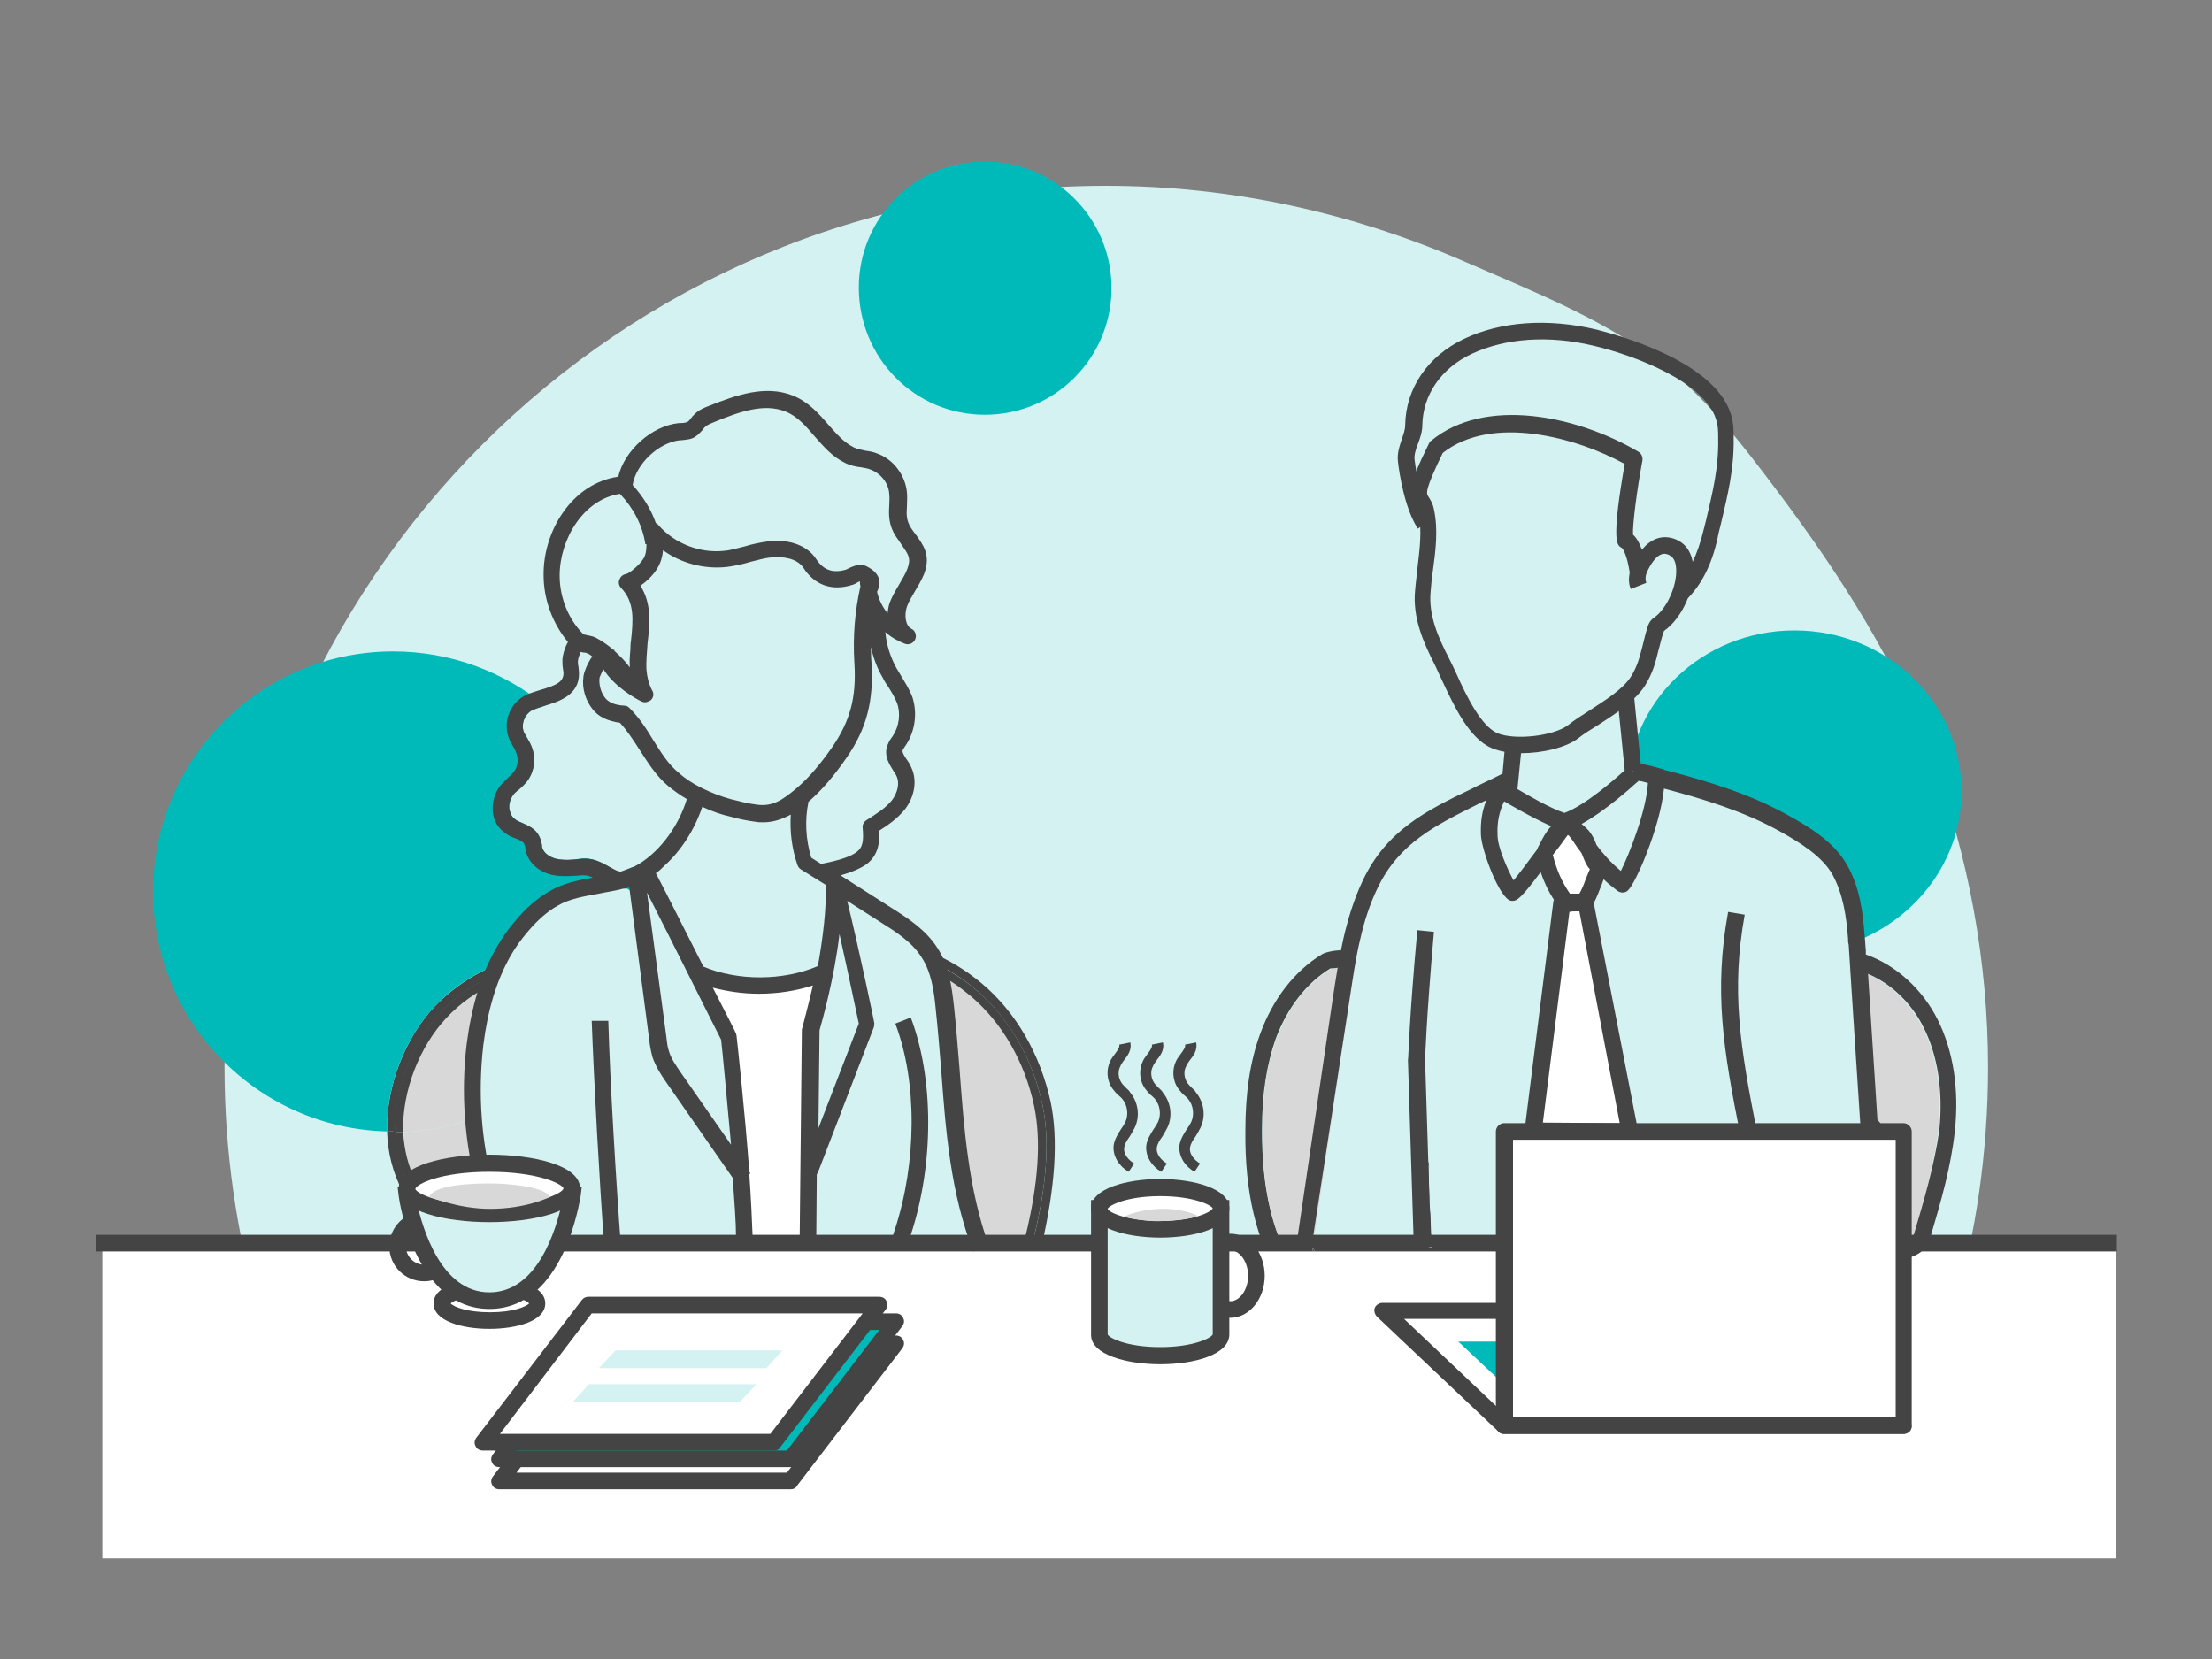
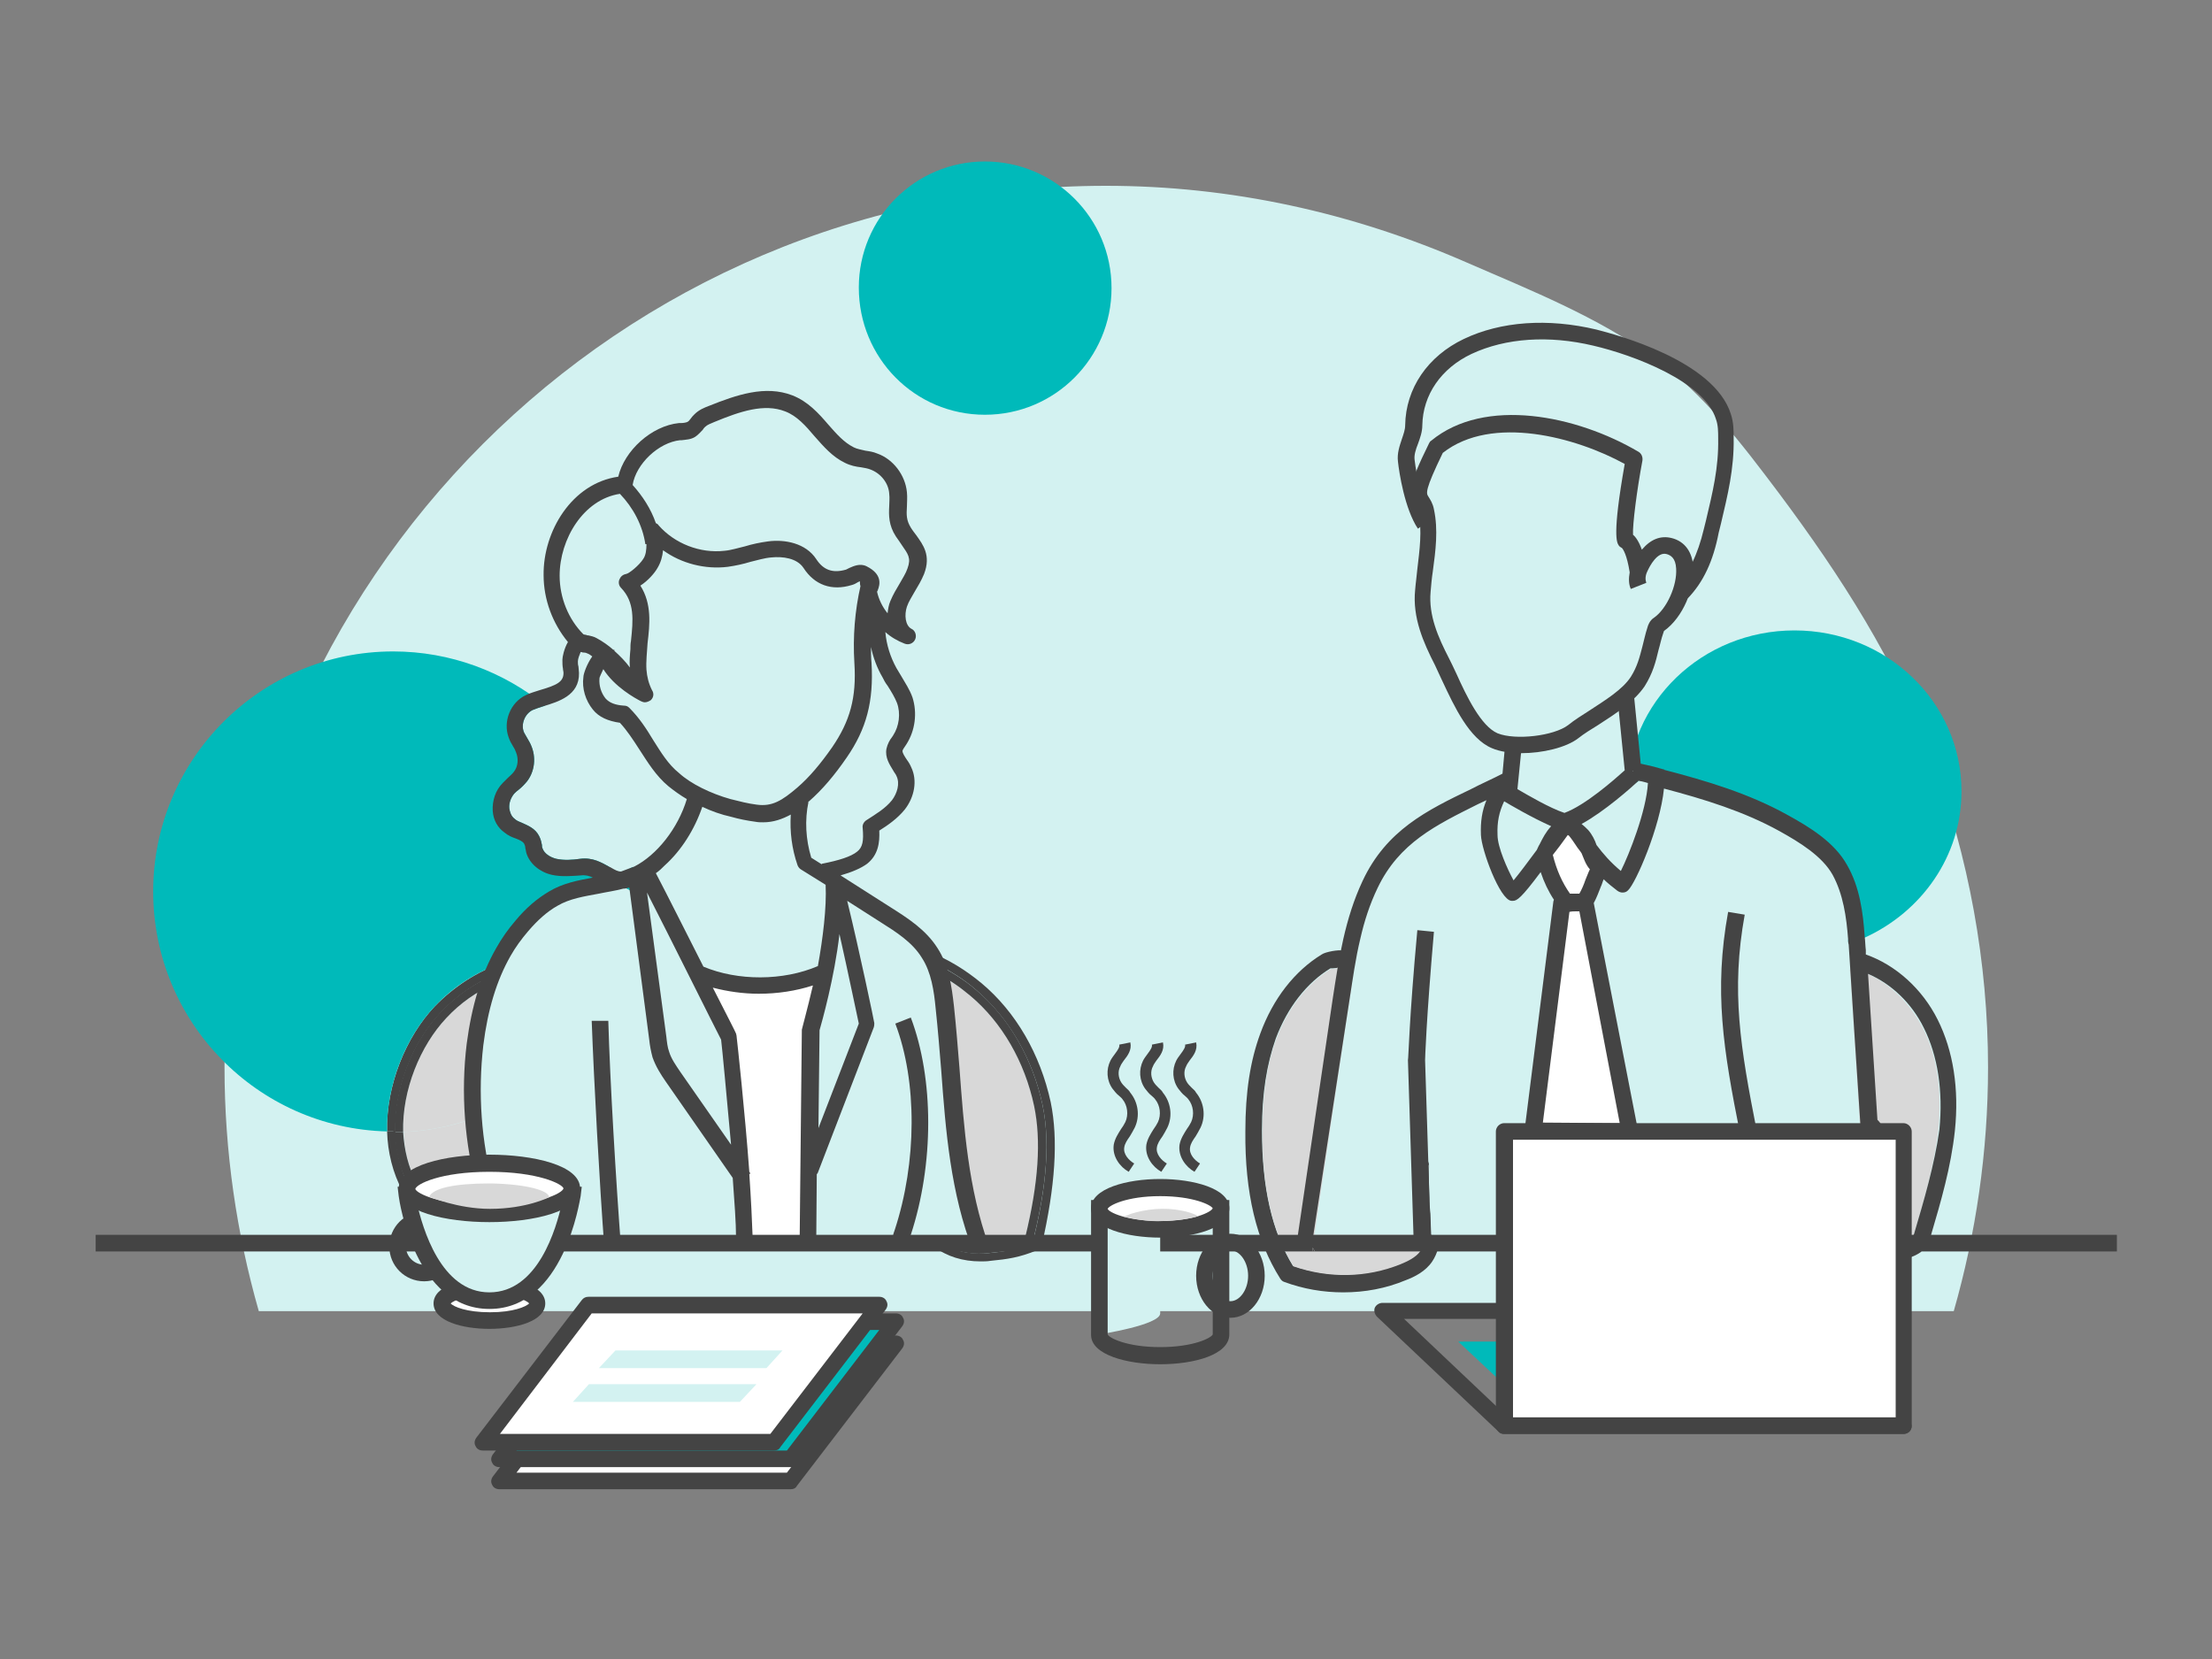
<svg xmlns="http://www.w3.org/2000/svg" version="1.1" id="Layer_1" x="0px" y="0px" viewBox="0 0 400 300" style="enable-background:new 0 0 400 300;" xml:space="preserve">
  <rect x="0" y="0" width="400" height="300" fill="#808080" stroke="none" />
  <style type="text/css">
	.st0{fill:#444444;}
	.st1{fill:#D3F2F1;}
	.st2{fill:#FFFFFF;}
	.st3{fill:#D8D8D8;}
	.st4{fill:#00BABA;}
</style>
  <g>
    <g id="Layer_16">
	</g>
    <g id="Layer_15">
	</g>
    <g id="Layer_14">
	</g>
    <g id="Layer_8">
	</g>
    <g id="Layer_239">
	</g>
    <g id="Layer_238">
	</g>
    <g id="Layer_237">
	</g>
    <g id="Layer_236">
	</g>
    <g id="Layer_235">
	</g>
    <g id="Layer_234">
	</g>
    <g id="Layer_233">
	</g>
    <g id="Layer_232">
	</g>
    <g id="Layer_231">
	</g>
    <g id="Layer_230">
	</g>
    <g id="Layer_229">
	</g>
    <g id="Layer_228">
	</g>
    <g id="Layer_227">
	</g>
    <g id="Layer_226">
	</g>
    <g id="Layer_225">
	</g>
    <g id="Layer_224">
	</g>
    <g id="Layer_223">
	</g>
    <g id="Layer_222">
	</g>
    <g id="Layer_221">
	</g>
    <g id="Layer_220">
	</g>
    <g id="Layer_219">
	</g>
    <g id="Layer_218">
	</g>
    <g id="Layer_217">
	</g>
    <g id="Layer_216">
	</g>
    <g id="Layer_215">
	</g>
    <g id="Layer_214">
	</g>
    <g id="Layer_213">
	</g>
    <g id="Layer_212">
	</g>
    <g id="Layer_211">
	</g>
    <g id="Layer_210">
	</g>
    <g id="Layer_209">
	</g>
    <g id="Layer_208">
	</g>
    <g id="Layer_207">
	</g>
    <g id="Layer_206">
	</g>
    <g id="Layer_205">
	</g>
    <g id="Layer_204">
	</g>
    <g id="Layer_203">
	</g>
    <g id="Layer_202">
	</g>
    <g id="Layer_201">
	</g>
    <g id="Layer_200">
	</g>
    <g id="Layer_199">
	</g>
    <g id="Layer_198">
	</g>
    <g id="Layer_197">
	</g>
    <g id="Layer_196">
	</g>
    <g id="Layer_195">
	</g>
    <g id="Layer_194">
	</g>
    <g id="Layer_193">
	</g>
    <g id="Layer_192">
	</g>
    <g id="Layer_191">
	</g>
    <g id="Layer_190">
	</g>
    <g id="Layer_189">
	</g>
    <g id="Layer_188">
	</g>
    <g id="Layer_187">
	</g>
    <g id="Layer_186">
	</g>
    <g id="Layer_185">
	</g>
    <g id="Layer_184">
	</g>
    <g id="Layer_183">
	</g>
    <g id="Layer_182">
	</g>
    <g id="Layer_181">
	</g>
    <g id="Layer_180">
	</g>
    <g id="Layer_179">
	</g>
    <g id="Layer_178">
	</g>
    <g id="Layer_177">
	</g>
    <g id="Layer_176">
	</g>
    <g id="Layer_175">
	</g>
    <g id="Layer_174">
	</g>
    <g id="Layer_173">
	</g>
    <g id="Layer_172">
	</g>
    <g id="Layer_171">
	</g>
    <g id="Layer_170">
	</g>
    <g id="Layer_169">
	</g>
    <g id="Layer_168">
	</g>
    <g id="Layer_167">
	</g>
    <g id="Layer_166">
	</g>
    <g id="Layer_165">
	</g>
    <g id="Layer_164">
	</g>
    <g id="Layer_163">
	</g>
    <g id="Layer_162">
	</g>
    <g id="Layer_161">
	</g>
    <g id="Layer_160">
	</g>
    <g id="Layer_159">
	</g>
    <g id="Layer_158">
	</g>
    <g id="Layer_157">
	</g>
    <g id="Layer_156">
	</g>
    <g id="Layer_155">
	</g>
    <g id="Layer_154">
	</g>
    <g id="Layer_153">
	</g>
    <g id="Layer_152">
	</g>
    <g id="Layer_151">
	</g>
    <g id="Layer_150">
	</g>
    <g id="Layer_149">
	</g>
    <g id="Layer_148">
	</g>
    <g id="Layer_147">
	</g>
    <g id="Layer_146">
	</g>
    <g id="Layer_145">
	</g>
    <g id="Layer_144">
	</g>
    <g id="Layer_143">
	</g>
    <g id="Layer_142">
	</g>
    <g id="Layer_141">
	</g>
    <g id="Layer_140">
	</g>
    <g id="Layer_139">
	</g>
    <g id="Layer_138">
	</g>
    <g id="Layer_137">
	</g>
    <g id="Layer_136">
	</g>
    <g id="Layer_135">
	</g>
    <g id="Layer_134">
	</g>
    <g id="Layer_133">
	</g>
    <g id="Layer_132">
	</g>
    <g id="Layer_131">
	</g>
    <g id="Layer_130">
	</g>
    <g id="Layer_129">
	</g>
    <g id="Layer_128">
	</g>
    <g id="Layer_127">
	</g>
    <g id="Layer_126">
	</g>
    <g id="Layer_125">
	</g>
    <g id="Layer_124">
	</g>
    <g id="Layer_123">
	</g>
    <g id="Layer_122">
	</g>
    <g id="Layer_121">
	</g>
    <g id="Layer_120">
	</g>
    <g id="Layer_119">
	</g>
    <g id="Layer_118">
	</g>
    <g id="Layer_117">
	</g>
    <g id="Layer_116">
	</g>
    <g id="Layer_115">
	</g>
    <g id="Layer_114">
	</g>
    <g id="Layer_113">
	</g>
    <g id="Layer_112">
	</g>
    <g id="Layer_111">
	</g>
    <g id="Layer_110">
	</g>
    <g id="Layer_109">
	</g>
    <g id="Layer_108">
	</g>
    <g id="Layer_107">
	</g>
    <g id="Layer_106">
	</g>
    <g id="Layer_105">
	</g>
    <g id="Layer_104">
	</g>
    <g id="Layer_103">
	</g>
    <g id="Layer_102">
	</g>
    <g id="Layer_101">
	</g>
    <g id="Layer_100">
	</g>
    <g id="Layer_99">
	</g>
    <g id="Layer_98">
	</g>
    <g id="Layer_97">
	</g>
    <g id="Layer_96">
	</g>
    <g id="Layer_95">
	</g>
    <g id="Layer_94">
	</g>
    <g id="Layer_93">
	</g>
    <g id="Layer_92">
	</g>
    <g id="Layer_91">
	</g>
    <g id="Layer_90">
	</g>
    <g id="Layer_89">
	</g>
    <g id="Layer_88">
	</g>
    <g id="Layer_87">
	</g>
    <g id="Layer_86">
	</g>
    <g id="Layer_85">
	</g>
    <g id="Layer_84">
	</g>
    <g id="Layer_83">
	</g>
    <g id="Layer_82">
	</g>
    <g id="Layer_81">
	</g>
    <g id="Layer_80">
	</g>
    <g id="Layer_79">
	</g>
    <g id="Layer_78">
	</g>
    <g id="Layer_77">
	</g>
    <g id="Layer_76">
	</g>
    <g id="Layer_75">
	</g>
    <g id="Layer_74">
	</g>
    <g id="Layer_73">
	</g>
    <g id="Layer_72">
	</g>
    <g id="Layer_71">
	</g>
    <g id="Layer_70">
	</g>
    <g id="Layer_69">
	</g>
    <g id="Layer_68">
	</g>
    <g id="Layer_67">
	</g>
    <g id="Layer_66">
	</g>
    <g id="Layer_65">
	</g>
    <g id="Layer_64">
	</g>
    <g id="Layer_63">
	</g>
    <g id="Layer_62">
	</g>
    <g id="Layer_61">
	</g>
    <g id="Layer_60">
	</g>
    <g id="Layer_59">
	</g>
    <g id="Layer_58">
	</g>
    <g id="Layer_57">
	</g>
    <g id="Layer_56">
	</g>
    <g id="Layer_55">
	</g>
    <g id="Layer_54">
	</g>
    <g id="Layer_53">
	</g>
    <g id="Layer_52">
	</g>
    <g id="Layer_51">
	</g>
    <g id="Layer_50">
	</g>
    <g id="Layer_49">
	</g>
    <g id="Layer_48">
	</g>
    <g id="Layer_47">
	</g>
    <g id="Layer_46">
	</g>
    <g id="Layer_45">
	</g>
    <g id="Layer_44">
	</g>
    <g id="Layer_43">
	</g>
    <g id="Layer_42">
	</g>
    <g id="Layer_41">
	</g>
    <g id="Layer_40">
	</g>
    <g id="Layer_39">
	</g>
    <g id="Layer_38">
	</g>
    <g id="Layer_37">
	</g>
    <g id="Layer_36">
	</g>
    <g id="Layer_35">
	</g>
    <g id="Layer_34">
	</g>
    <g id="Layer_33">
	</g>
    <g id="Layer_32">
	</g>
    <g id="Layer_31">
	</g>
    <g id="Layer_30">
	</g>
    <g id="Layer_29">
	</g>
    <g id="Layer_28">
	</g>
    <g id="Layer_27">
	</g>
    <g id="Layer_26">
	</g>
    <g id="Layer_25">
	</g>
    <g id="Layer_24">
	</g>
    <g id="Layer_23">
	</g>
    <g id="Layer_22">
	</g>
    <g id="Layer_21">
	</g>
    <g id="Layer_20">
	</g>
    <g id="Layer_19">
	</g>
    <g id="Layer_18">
	</g>
    <g id="Layer_17">
	</g>
    <g id="Layer_240">
	</g>
    <g id="Layer_13">
	</g>
    <g id="Layer_12">
	</g>
    <g id="Layer_11">
	</g>
    <g id="Layer_10">
	</g>
    <g id="Layer_9">
	</g>
    <g id="Layer_7">
	</g>
    <g id="Layer_6">
	</g>
    <g id="Layer_5">
	</g>
    <g id="Layer_4">
	</g>
    <g id="Layer_3">
	</g>
    <g id="Layer_241">
      <g>
        <path class="st0" d="M89.8,225.1l-0.6-1.8c-1.7-5.6-3.6-11.3-3.7-17c0-1.4-0.2-2.8-0.3-4.2c-0.2-1.8-0.3-3.6-0.3-5.5     c0-3.2,0.3-6.5,0.8-9.6c1.3-8.1,4.3-18.9,11-23.6c3.6-2.5,8.2-3.8,12.7-4.9c3.2-0.8,6.1-1.6,8.7-2.8c4.9-2.3,6.9-4.7,8.4-10.4     l2.9,0.8c-1.7,6.5-4.3,9.6-10,12.3c-2.8,1.3-6.1,2.2-9.2,3c-4.2,1.1-8.6,2.2-11.7,4.5c-6.2,4.4-8.8,15.4-9.8,21.6     c-0.5,3-0.8,6.1-0.8,9.2c0,1.7,0.1,3.4,0.3,5.2c0.1,1.4,0.3,2.9,0.3,4.4c0.1,5.3,1.9,10.9,3.6,16.2l0.6,1.8L89.8,225.1z" />
        <path class="st0" d="M108.3,223.9c-0.2-7.2-0.3-14.5-1.1-21.7c-0.6-5.4-1.5-10.8-2.8-16.1l2.9-0.7c1.3,5.4,2.3,11,2.9,16.5     c0.8,7.3,1,14.8,1.1,22H108.3z" />
        <path class="st1" d="M200,33.6C112,33.6,40.6,105,40.6,193c0,15.3,2.2,30.1,6.2,44.1h306.5c4-14,6.2-28.8,6.2-44.1     c0-19-3.5-38-10.1-55.8c-6.6-17.6-16.5-33-27.7-48c-6.7-8.9-13.5-17.9-22.6-24.5c-10.2-7.4-22.3-12.2-33.8-17.2     C244.5,38.4,222.5,33.6,200,33.6z" />
        <path class="st2" d="M146.2,224.7l-11.5-1l-2.9-36.1l-5.7-11.6c11.5,5.4,23.1-0.3,23.1-0.3l-2.5,10.4L146.2,224.7z" />
        <path class="st3" d="M90.3,220.1c-0.2-0.5-0.4-1-0.5-1.4c-1.9-5.5-2.8-11.1-3-16.9c-4.3,1.7-9,2.7-13.8,2.9     c0.1,3.2,0.8,6.3,2.4,9.1c2.7,5,7.9,10.8,14.2,11.9c0.5,0.1,1.1,0.2,1.5,0.1c0.9-0.2,1.3-1,1.4-2.3     C91.4,222.7,90.8,221.4,90.3,220.1z" />
        <path class="st3" d="M72.9,204.7c4.9-0.2,9.5-1.2,13.8-2.9c-0.1-3.1,0-6.3,0.3-9.4c0.3-4,1.1-9.4,2.6-14.6     c-3.3,1.5-6.4,3.6-8.9,6.3C76,189.1,72.7,197.1,72.9,204.7z" />
        <path class="st0" d="M93.9,224.3c-0.2,1.4-0.9,2.6-2.5,3c-0.7,0.2-1.5,0.1-2.2,0c-6.5-1.2-12.1-6.9-15.2-12.7     c-1.6-3-2.4-6.6-2.5-10c-0.1,0-0.3,0-0.4,0c-0.4,0-0.8,0-1.1,0c0.1,3.7,1,7.5,2.8,10.8c4,7.3,10.1,12.3,16.3,13.5     c0.5,0.1,1,0.2,1.5,0.2c0.4,0,0.8,0,1.3-0.2c2.4-0.6,3.3-2.4,3.6-4.3C94.9,224.4,94.4,224.4,93.9,224.3z" />
        <path class="st0" d="M71.5,204.7c-0.2-7.9,3.1-16.2,8.2-21.6c2.9-3.1,6.6-5.6,10.6-7.2c0.2-0.6,0.4-1.2,0.6-1.8     c-4.7,1.6-8.9,4.4-12.3,7.9c-5.2,5.5-8.8,14.3-8.6,22.6c0.4,0,0.8,0,1.1,0C71.2,204.7,71.3,204.7,71.5,204.7z" />
        <path class="st0" d="M92.4,223.5c-0.1,1.3-0.5,2-1.4,2.3c-0.4,0.1-1,0-1.5-0.1c-6.3-1.1-11.5-6.9-14.2-11.9     c-1.5-2.8-2.2-5.9-2.4-9.1c-0.5,0-1,0-1.5,0c0.1,3.5,0.9,6.8,2.5,9.8c3.2,5.8,8.7,11.5,15.2,12.7c0.7,0.1,1.5,0.2,2.2,0     c1.6-0.4,2.3-1.6,2.5-3c-0.2-0.1-0.4-0.1-0.6-0.2C93,223.9,92.7,223.7,92.4,223.5z" />
        <path class="st0" d="M80.7,184.1c2.5-2.7,5.5-4.8,8.9-6.3c0.2-0.6,0.4-1.3,0.6-1.9c-4,1.6-7.6,4-10.6,7.2     c-5.1,5.4-8.4,13.8-8.2,21.6c0.5,0,1,0,1.5,0C72.7,197.1,76,189.1,80.7,184.1z" />
        <path class="st1" d="M95.1,219.4c-0.1-0.6-0.2-1.1-0.2-1.6c-0.4-4.2-0.5-8.6-0.5-12.8c0-2.4,0.2-4.9,0.3-7.3     c-0.5,0.3-1,0.7-1.6,1c-0.1,2.1-0.2,4.2-0.2,6.3c-0.1,4.3,0.1,8.7,0.5,13c0.1,1.6,0.8,4.2,0.5,6.3c0.5,0.1,1,0.1,1.5,0.1     C95.6,222.6,95.3,220.8,95.1,219.4z" />
        <path class="st4" d="M178.1,29.2c12.6,0,22.9,10.2,22.9,22.9c0,12.6-10.2,22.9-22.9,22.9s-22.8-10.3-22.8-23     C155.3,39.4,165.5,29.2,178.1,29.2z" />
        <path class="st3" d="M178.6,225.1c2.8-0.3,4.5-0.5,6.8-1.4c2.4-9.8,3-17.5,1.6-23.7c-1.7-8-5.8-15.1-11.5-19.9     c-1.9-1.6-3.9-2.9-6.1-4c1,3.6,1.3,7.5,1.6,10.8c0.9,12.3,2.5,24.5,4.9,36.5c0.1,0.6,0.2,1.2-0.1,1.7     C176.7,225.2,177.6,225.2,178.6,225.1z" />
        <path class="st0" d="M190,199.3c-1.9-8.7-6.3-16.3-12.5-21.5c-2.9-2.4-6.1-4.4-9.6-5.7c0.3,0.6,0.6,1.3,0.9,2     c2.8,1.3,5.4,2.9,7.7,4.9c6.2,5.3,10.3,12.8,12,20.7s0.2,17.3-1.8,25.1c-2.9,1.2-4.8,1.5-7.9,1.8c-2.4,0.2-4.8,0-7-1     c-1-0.1-2-0.1-3-0.2l0.2,0.1c2.2,1.7,5.1,2.6,8.3,2.6c0.6,0,1.2,0,1.8-0.1c3.1-0.3,5.2-0.6,8.4-1.9c0.4-0.2,0.8-0.6,0.9-1     C190.8,214.6,191.4,206.1,190,199.3z" />
        <path class="st0" d="M175.5,180.1c5.7,4.8,9.8,11.9,11.5,19.9c1.3,6.2,0.8,13.9-1.6,23.7c-2.3,0.9-4,1.1-6.8,1.4     c-1,0.1-1.9,0.1-2.9,0l-0.1,0.2c-0.4,0.4-1.1,0.4-1.6,0.4c-0.7,0-1.5-0.1-2.2-0.1c2.1,1,4.6,1.3,7,1c3.1-0.3,5-0.6,7.9-1.8     c2-7.9,3.5-17.2,1.8-25.1s-5.8-15.5-12-20.7c-2.3-2-5-3.6-7.7-4.9c0.2,0.6,0.5,1.3,0.7,2C171.6,177.1,173.6,178.5,175.5,180.1z" />
        <path class="st0" d="M161.7,225.3c0-0.4-0.1-0.5-0.1-0.7c-0.2-0.7-0.2-1.2,0.2-2.2c4-12.2,4.1-26.8,0.1-37.3l2.8-1.1     c4.2,11.1,4.2,26.5,0,39.3c-0.1,0.2-0.1,0.3-0.1,0.4c0.1,0.3,0.2,0.7,0.2,1.3L161.7,225.3z" />
        <path class="st4" d="M334.3,170.7c0-0.3,0-0.6-0.1-0.9C334.2,170,334.2,170.4,334.3,170.7L334.3,170.7z" />
        <path class="st4" d="M354.7,143.1c0-16.1-13.5-29.1-30.2-29.1s-30.2,13-30.2,29.1c0,1.6,0.1,3.2,0.4,4.8c0-0.2,0.1-0.5,0.1-0.7     c0.6-2.5,2.7-4.5,5.1-5c-1.1-0.3-2.1-0.6-3.2-0.8l-1.9-0.5l0.8-2.9l1.9,0.5c8.7,2.3,17.6,4.6,25.7,9.1c4,2.2,8.5,5,10.7,9     s2.9,8.6,3.2,13C347.5,164.9,354.7,154.8,354.7,143.1z" />
        <path class="st3" d="M346.1,223.2c1.8-6.1,3.7-12.5,4.4-18.9c0.7-7-0.2-13.4-2.8-18.4c-2.8-5.5-7.7-9.6-13-10.8     c-0.1,0.1-0.1,0.2-0.2,0.3c0,0.2,0.1,0.4,0.1,0.6l1.7,26.9c0.1,1.3,0.9,1.7,1.3,2c-0.1-0.1-0.2-0.2-0.2-0.3l1.9-0.6     c0.4,4.1,0.6,8.2,0.7,12.3c0.1,2.8,0,5.6-0.2,8.5C342.5,225.2,345.6,224.9,346.1,223.2z" />
        <path class="st2" d="M289.2,156.9c-0.9,1.5-1.8,5-2.8,6.4c-1.2,0.2-1.9,0-3,0.2c-2.1-2.8-3.4-5.7-4.2-9.1     c0.9-1.8,1.4-2.9,2.8-4.4c0.2-0.2,0.4-0.4,0.7-0.5c0.3-0.1,0.5,0,0.8,0c1,0.3,1.9,0.8,2.5,1.6     C287.5,152.8,287.4,155.4,289.2,156.9z" />
        <path class="st1" d="M272,142c-2,2.9-2.8,5.5-2.7,9c0.1,3.5,3.7,10.4,4.2,10.5c0.7,0.1,9.4-12.2,9.4-12.2" />
        <path class="st1" d="M299.4,139.4c0.9,6.1-4.8,19.2-6,20.3c-5.2-3.8-6.7-7.3-9.7-10.9" />
        <path class="st0" d="M275.1,136.2c-2,0-3.9-0.3-5.3-0.9c-4.1-1.7-6.8-7.5-9-12.2c-0.5-1-0.9-2-1.3-2.8c-2.1-4.1-4.1-8.6-3.6-13.6     c0.1-1.3,0.3-2.6,0.4-3.8c0.4-3.4,0.9-7,0.2-10.2c-0.1-0.6-0.3-0.9-0.6-1.3c-1.3-1.9-1.4-3.3,2.5-11.2c0.1-0.2,0.2-0.4,0.4-0.5     c9.7-8,26.3-4.6,37.5,2c0.5,0.3,0.8,0.9,0.7,1.6c-1,5.3-1.8,11.6-1.7,13.4c0.5,0.4,1.1,1.3,1.6,2.7c1.6-1.9,3.4-2.6,5.4-2.1     c2.4,0.6,3.8,2.6,3.9,5.4c0.2,3.7-1.8,8.9-5.3,11.4l-0.1,0.3c-0.4,1.1-0.6,2.2-0.9,3.2c-0.5,2.1-1,4.1-2.5,6.5     c-1.9,2.8-5.3,5-8.4,7c-1.3,0.8-2.6,1.6-3.6,2.4C283.2,135.2,278.9,136.2,275.1,136.2z M260.9,81.9c-3.3,6.8-3,7.3-2.6,7.9     c0.3,0.5,0.8,1.2,1,2.3c0.8,3.7,0.3,7.5-0.2,11.2c-0.2,1.3-0.3,2.5-0.4,3.7c-0.4,4.3,1.4,8.3,3.3,12c0.4,0.8,0.9,1.8,1.4,2.9     c1.8,4,4.4,9.4,7.4,10.7c3.2,1.3,10.2,0.5,12.8-1.5c1.1-0.9,2.4-1.7,3.8-2.6c2.9-1.9,6-3.8,7.5-6.1c1.2-1.9,1.6-3.6,2.1-5.5     c0.3-1.1,0.5-2.2,0.9-3.4c0.1-0.4,0.4-1.3,1.2-1.8c2.3-1.6,4.2-5.8,4-8.9c-0.1-1.9-1-2.4-1.7-2.6c-1.7-0.5-3.1,2.2-3.5,3.1     c-0.4,0.8-0.4,1.5-0.2,2.1l-2.8,1.1c-0.4-0.9-0.4-1.9-0.2-3c-0.5-3.2-1.2-4.2-1.4-4.4c-0.2-0.1-0.5-0.3-0.6-0.5     c-0.3-0.5-1.2-1.7,1.1-14.7C285.1,79.1,269.8,74.9,260.9,81.9z M294.4,96.3L294.4,96.3L294.4,96.3z" />
        <path class="st0" d="M305.2,108.2l-2.2-2.1c2.4-2.5,4-5.8,5.1-10.4l0.4-1.6c1.2-5.1,2.3-9.5,2.2-14.8c0-1.2,0-2.4-0.4-3.5     c-2.1-6.8-14.9-11.6-22.2-13.3c-8-1.9-15.8-1.4-22,1.5c-5.5,2.6-8.8,7.4-8.9,12.9c0,1.2-0.4,2.3-0.8,3.4c-0.4,1-0.7,2-0.6,2.8     c0.4,3.4,1.5,8.3,3.1,10.8l-2.5,1.7c-2.4-3.6-3.4-10.2-3.6-12.1c-0.2-1.5,0.3-2.9,0.7-4.1c0.3-0.9,0.6-1.7,0.6-2.5     c0.1-6.7,4.1-12.5,10.6-15.6c6.7-3.2,15.2-3.8,24-1.7c3.5,0.9,21.3,5.6,24.3,15.3c0.5,1.5,0.5,3,0.5,4.3     c0.1,5.6-1.1,10.4-2.3,15.5l-0.4,1.6C309.8,101.5,308,105.3,305.2,108.2z" />
        <polygon class="st2" points="294.7,204.6 286.6,163.1 282.4,163.2 277.2,204.5    " />
        <path class="st0" d="M314.7,205.2c-3.1-15.5-4.8-26-2.2-40.3l3,0.5c-2.5,13.8-0.8,24,2.2,39.2L314.7,205.2z" />
        <path class="st0" d="M259.1,223.3h-0.3l-0.2-5.5c-0.7-4.1-1.9-8-3.4-12l0.2,5.1c1.1,3.5,1.9,6.9,2.1,10.5     c0.1,1.5,0.1,3.5-0.8,4.8c-0.8,1.1-2.3,1.8-3.5,2.3c-6.2,2.5-13,2.6-19.4,0.4c-3.8-6.2-5.6-14.2-5.6-24.5c0-6.8,0.9-12,2.5-16.6     c2.1-5.6,5.6-10.1,9.9-12.7c0.1,0,0.2,0,0.4,0c0.3,0,0.7,0,1.1-0.2c1,0.6,1.8,1.5,2.3,2.4c0.1-0.7,0.2-1.3,0.3-2     c0.1-0.6,0.2-1.2,0.3-1.8c-0.7-0.7-1.5-1.2-2.3-1.6c-0.5-0.2-3,0.2-3.7,0.7c-4.9,3-8.8,8-11.1,14.3c-1.8,4.9-2.7,10.5-2.7,17.7     c-0.1,11.1,2,19.8,6.3,26.6c0.2,0.3,0.4,0.5,0.7,0.6c3.5,1.3,7.1,1.9,10.7,1.9c3.9,0,7.7-0.7,11.3-2.2c1.6-0.6,3.6-1.6,4.8-3.4     c1-1.5,1.3-3.1,1.4-4.7h-1.3V223.3z" />
        <path class="st3" d="M237.7,223.3L244,181c0.2-1.2,0.4-2.4,0.5-3.6c-0.6-0.9-1.4-1.8-2.3-2.4c-0.4,0.1-0.8,0.1-1.1,0.2     c-0.1,0-0.3,0-0.4,0c-4.3,2.6-7.8,7.1-9.9,12.7c-1.7,4.6-2.5,9.9-2.5,16.6c-0.1,10.3,1.8,18.3,5.6,24.5     c6.4,2.2,13.2,2.1,19.4-0.4c1.2-0.5,2.7-1.2,3.5-2.3c0.9-1.3,0.9-3.3,0.8-4.8c-0.2-3.6-1.1-7-2.1-10.5l0.4,12.3H237.7z" />
-         <rect x="18.5" y="225.2" class="st2" width="364.2" height="56.6" />
        <polygon class="st2" points="143,267.8 90.3,267.8 109.3,243 162,243    " />
        <path class="st0" d="M143,269.3H90.3c-0.6,0-1.1-0.3-1.3-0.8c-0.3-0.5-0.2-1.1,0.2-1.6l19-24.8c0.3-0.4,0.7-0.6,1.2-0.6H162     c0.6,0,1.1,0.3,1.3,0.8c0.3,0.5,0.2,1.1-0.2,1.6l-19,24.8C143.9,269.1,143.5,269.3,143,269.3z M93.4,266.3h48.9l16.7-21.8h-49     L93.4,266.3z" />
        <polygon class="st4" points="143,263.8 90.3,263.8 109.3,239 162,239    " />
        <path class="st0" d="M143,265.3H90.3c-0.6,0-1.1-0.3-1.3-0.8c-0.3-0.5-0.2-1.1,0.2-1.6l19-24.8c0.3-0.4,0.7-0.6,1.2-0.6H162     c0.6,0,1.1,0.3,1.3,0.8c0.3,0.5,0.2,1.1-0.2,1.6l-19,24.8C143.9,265.1,143.5,265.3,143,265.3z M93.4,262.3h48.9l16.7-21.8h-49     L93.4,262.3z" />
        <polygon class="st2" points="140,260.8 87.3,260.8 106.3,236 159,236    " />
        <path class="st0" d="M140,262.3H87.3c-0.6,0-1.1-0.3-1.3-0.8c-0.3-0.5-0.2-1.1,0.2-1.6l19-24.8c0.3-0.4,0.7-0.6,1.2-0.6H159     c0.6,0,1.1,0.3,1.3,0.8c0.3,0.5,0.2,1.1-0.2,1.6l-19,24.8C140.9,262.1,140.5,262.3,140,262.3z M90.4,259.3h48.9l16.7-21.8h-49     L90.4,259.3z" />
        <polygon class="st1" points="133.8,253.5 103.6,253.5 106.5,250.3 136.8,250.3    " />
        <polygon class="st1" points="138.6,247.4 108.3,247.4 111.3,244.2 141.5,244.2    " />
        <path class="st0" d="M258.6,217.9l-0.2-7.4c-1-3.1-2.1-6.2-3.3-9.3l0.1,4.6C256.7,209.9,257.9,213.8,258.6,217.9z" />
        <path class="st1" d="M260.5,221.3c-0.3-3.7-1.1-7.3-2.2-10.8l0.2,7.4c0.2,1.2,0.3,2.3,0.4,3.5c0,0.6,0.1,1.3,0,1.9h1.5     C260.6,222.6,260.6,222,260.5,221.3z" />
        <path class="st1" d="M259.1,223.3c0-0.6,0-1.3,0-1.9c-0.1-1.2-0.2-2.4-0.4-3.5l0.2,5.5h0.2V223.3z" />
        <path class="st0" d="M237.3,226.3h0.5c-0.2-0.2-0.3-0.5-0.4-0.7L237.3,226.3z" />
        <path class="st0" d="M349.2,223.3c1.8-6.1,3.6-12.3,4.3-18.8c0.8-7.6-0.3-14.5-3.1-20.1c-2.8-5.6-7.6-9.9-13-11.8v-0.8     c-0.1-0.8-0.1-1.6-0.2-2.4c-0.3-4.4-0.9-9-3.2-13c-2.3-4.1-6.7-6.8-10.7-9c-7-3.9-14.7-6.2-22.4-8.2v-0.1h-0.2     c-1-0.3-2.1-0.6-3.1-0.8l-0.9-0.2l-1.3-13.1l-3,0.3l1.4,14c-1.9,1.7-7.1,6.3-10.9,7.7c-2.7-0.9-6.6-3.2-8.5-4.3l0.8-8l-3-0.3     l-0.5,5.5c-1.7,0.9-4,1.9-5.7,2.8c-7.9,3.8-15.3,7.4-19.6,16.6c-3.2,6.8-4.3,14.1-5.4,21.3l-6.3,42.7H17.3v3h217h3l0.1-0.7     c0.1,0.3,0.3,0.5,0.4,0.7h17.9h84c-0.1,0.5-0.2,1-0.5,1.4h0.1c0.9,0.1,1.7,0.2,2.5,0.2c2.5,0,4.4-0.6,5.7-1.6h35.3v-3     L349.2,223.3L349.2,223.3z M342.7,177.3c-1-0.8-2.1-1.5-3.3-2.1C340.5,175.8,341.6,176.5,342.7,177.3z M295.3,139.4v0.1l-0.1-0.1     H295.3z M296.3,141.2l0.6,0.1c0.4,0.1,0.8,0.2,1.1,0.3c-0.3,5.1-3.4,12.9-4.9,15.9c-1.9-1.6-3.2-3.1-4.4-4.7     c-0.3-0.9-0.8-1.9-1.5-2.7c-0.4-0.4-0.8-0.8-1.2-1.1C290.2,146.7,295,142.4,296.3,141.2z M283.5,151l0.2,0.1     c0.5,0.6,0.9,1.2,1.3,1.8c0.3,0.5,0.7,0.9,1,1.4l0,0c0.4,0.9,0.7,2,1.5,2.9c-0.3,0.6-0.5,1.2-0.8,1.9c-0.3,0.9-0.7,1.8-1.1,2.5     h-1.7c-1.4-2-2.4-4.2-3.1-7C281.6,153.6,282.5,152.4,283.5,151z M292.9,203.1L279,203l4.8-38.1c0.4-0.1,0.8-0.1,1.2-0.1     c0.2,0,0.4,0,0.6,0L292.9,203.1z M272,144.9c1,0.6,5.1,3,8.5,4.5c-1,1.1-1.5,2.1-2.1,3.3c-0.2,0.3-0.3,0.6-0.5,1l0,0     c-1.7,2.3-3.2,4.3-4.2,5.5c-1.1-2-2.9-6-2.9-8.2C270.7,148.6,271.1,146.8,272,144.9z M258,225.7c0.3-0.1,0.6-0.2,0.9-0.2v0.2H258     z M346.1,223.2l-0.1,0.1h-82.7h-4.6l-1-31.6c0-0.1,0.2-7.2,1.6-23.2l-3-0.3c-1.5,16.2-1.6,23.4-1.7,23.5l1,31.6h-18.1L244,181     c0.6-3.8,1.1-7.6,2-11.3c0.7-3.1,1.7-6.2,3.1-9.1c3.9-8.2,10.6-11.4,18.2-15.2c0.5-0.2,1-0.5,1.5-0.7c-0.8,1.9-1.1,3.9-1,6.3     c0.1,2.7,3.4,11.7,5.5,11.9c0.1,0,0.2,0,0.3,0c0.7,0,1.5-0.5,5-5.2c0.6,1.8,1.4,3.5,2.4,5c0,0.1-0.1,0.2-0.1,0.3l-5.2,41.3     c-0.1,0.4,0.1,0.9,0.4,1.2s0.7,0.5,1.1,0.5l17.5,0.1l0,0c0.4,0,0.9-0.2,1.2-0.5c0.3-0.3,0.4-0.8,0.3-1.2l-8-41.1     c0.5-0.9,0.9-2,1.3-3c0.2-0.4,0.3-0.9,0.5-1.3c0.7,0.7,1.6,1.4,2.5,2.1c0.3,0.2,0.6,0.3,0.9,0.3c0.4,0,0.7-0.1,1-0.4     c1.4-1.3,5.8-11.4,6.5-18.4c7.2,1.9,14.4,4.1,20.9,7.7c3.6,2,7.7,4.5,9.6,7.9c1.9,3.5,2.5,7.6,2.8,11.7c0,0.3,0,0.6,0.1,0.9     c0,0.4,2.1,32.3,2.1,32.3c0.1,1.3,0.9,1.7,1.3,2c-0.1-0.1-0.2-0.2-0.2-0.3l1.9-0.6l1-0.3c-0.2-0.7-0.6-1.1-0.9-1.4l-1.7-26.4     c4.2,1.8,7.9,5.3,10.1,9.8c2.5,5,3.5,11.4,2.8,18.4C349.8,210.7,347.9,217.1,346.1,223.2z" />
        <path class="st0" d="M258.8,225.7v-0.2c-0.3,0.1-0.6,0.2-0.9,0.2H258.8z" />
        <path class="st0" d="M222.5,238.3c-3.4,0-6.2-3.4-6.2-7.6s2.8-7.6,6.2-7.6s6.2,3.4,6.2,7.6S225.9,238.3,222.5,238.3z      M222.5,226.1c-1.7,0-3.2,2.1-3.2,4.6s1.5,4.6,3.2,4.6s3.2-2.1,3.2-4.6S224.2,226.1,222.5,226.1z" />
-         <path class="st1" d="M198.8,218.5v22.8c0,2.1,4.9,3.8,11,3.8s11-1.7,11-3.8v-22.8H198.8z" />
+         <path class="st1" d="M198.8,218.5v22.8s11-1.7,11-3.8v-22.8H198.8z" />
        <path class="st0" d="M209.8,246.7c-6,0-12.5-1.7-12.5-5.3V217h25v24.3C222.3,245,215.9,246.7,209.8,246.7z M200.3,220v21.3     c0.2,0.6,3.4,2.3,9.5,2.3s9.3-1.7,9.5-2.3V220H200.3z" />
        <ellipse class="st2" cx="209.8" cy="218.5" rx="11" ry="3.8" />
        <path class="st0" d="M209.8,223.8c-6,0-12.5-1.7-12.5-5.3s6.5-5.3,12.5-5.3s12.5,1.7,12.5,5.3S215.9,223.8,209.8,223.8z      M209.8,216.3c-6.1,0-9.3,1.7-9.5,2.3c0.2,0.6,3.4,2.2,9.5,2.2c6,0,9.2-1.6,9.5-2.3C219,217.9,215.8,216.3,209.8,216.3z" />
        <path class="st3" d="M203.2,220c0.6-0.2,0.8-0.3,1.3-0.5c2.9-0.9,6.1-1.2,9.1-0.6c1.1,0.2,2.1,0.5,3.1,1c0,0-1.7,0.7-6.3,0.9     C207.6,221,204.5,220.3,203.2,220z" />
        <path class="st0" d="M344.2,259.3H272c-0.4,0-0.8-0.1-1-0.4l-22-20.8c-0.4-0.4-0.6-1.1-0.4-1.6s0.8-0.9,1.4-0.9h72.2     c0.4,0,0.8,0.1,1,0.4l22,20.8c0.4,0.4,0.6,1.1,0.4,1.6S344.9,259.3,344.2,259.3z M272.7,256.3h67.8l-18.8-17.8h-67.8L272.7,256.3     z" />
        <polygon class="st4" points="334.6,256.2 278.2,256.2 263.7,242.6 318.1,242.6    " />
        <rect x="272.1" y="204.6" class="st2" width="72.2" height="53.2" />
        <path class="st0" d="M344.2,259.3H272c-0.8,0-1.5-0.7-1.5-1.5v-53.2c0-0.8,0.7-1.5,1.5-1.5h72.2c0.8,0,1.5,0.7,1.5,1.5v53.2     C345.7,258.6,345.1,259.3,344.2,259.3z M273.6,256.3h69.2v-50.2h-69.2L273.6,256.3L273.6,256.3z" />
        <path class="st0" d="M204.1,211.9c-1.6-0.9-3-2.8-2.7-4.9c0.2-1.1,0.8-2,1.3-2.8c0.3-0.4,0.6-0.9,0.8-1.3c0.6-1.3,0.4-3-0.5-4.1     c-0.2-0.3-0.5-0.5-0.7-0.7c-0.4-0.3-0.7-0.7-1.1-1.2c-1.1-1.5-1.2-3.5-0.4-5.1c0.2-0.4,0.5-0.8,0.8-1.2c0.6-0.8,0.9-1.3,0.8-1.7     l2-0.4c0.3,1.4-0.5,2.4-1.2,3.3c-0.2,0.3-0.5,0.7-0.6,1c-0.5,0.9-0.4,2.1,0.2,3c0.2,0.3,0.5,0.6,0.8,0.9c0.3,0.3,0.6,0.5,0.8,0.9     c1.4,1.7,1.8,4.2,0.8,6.3c-0.3,0.6-0.6,1.1-0.9,1.6c-0.5,0.7-0.9,1.3-1,2c-0.2,1.2,0.8,2.3,1.8,2.9L204.1,211.9z" />
        <path class="st0" d="M210,211.9c-1.6-0.9-3-2.8-2.7-4.9c0.2-1.1,0.8-2,1.3-2.8c0.3-0.4,0.6-0.9,0.8-1.3c0.6-1.3,0.4-3-0.5-4.1     c-0.2-0.3-0.5-0.5-0.7-0.7c-0.4-0.3-0.7-0.7-1.1-1.2c-1.1-1.5-1.2-3.5-0.4-5.1c0.2-0.4,0.5-0.8,0.8-1.2c0.6-0.8,0.9-1.3,0.8-1.7     l2-0.4c0.3,1.4-0.5,2.4-1.2,3.3c-0.2,0.3-0.5,0.7-0.6,1c-0.5,0.9-0.4,2.1,0.2,3c0.2,0.3,0.5,0.6,0.8,0.9c0.3,0.3,0.6,0.5,0.8,0.9     c1.4,1.7,1.8,4.2,0.8,6.3c-0.3,0.6-0.6,1.1-0.9,1.6c-0.5,0.7-0.9,1.3-1,2c-0.2,1.2,0.8,2.3,1.8,2.9L210,211.9z" />
        <path class="st0" d="M216,211.9c-1.6-0.9-3-2.8-2.7-4.9c0.2-1.1,0.8-2,1.3-2.8c0.3-0.4,0.6-0.9,0.8-1.3c0.6-1.3,0.4-3-0.5-4.1     c-0.2-0.3-0.5-0.5-0.7-0.7c-0.4-0.3-0.7-0.7-1.1-1.2c-1.1-1.5-1.2-3.5-0.4-5.1c0.2-0.4,0.5-0.8,0.8-1.2c0.6-0.8,0.9-1.3,0.8-1.7     l2-0.4c0.3,1.4-0.5,2.4-1.2,3.3c-0.2,0.3-0.5,0.7-0.6,1c-0.5,0.9-0.4,2.1,0.2,3c0.2,0.3,0.5,0.6,0.8,0.9c0.3,0.3,0.6,0.5,0.8,0.9     c1.4,1.7,1.8,4.2,0.8,6.3c-0.3,0.6-0.6,1.1-0.9,1.6c-0.5,0.7-0.9,1.3-1,2c-0.2,1.2,0.8,2.3,1.8,2.9L216,211.9z" />
        <path class="st4" d="M110.1,156.7c-1.3-0.7-2.9-1.7-5.2-1.4c-1.4,0.2-2.9,0.3-4.3,0c-1.2-0.3-2.2-1-2.5-1.9     c-0.1-0.2-0.1-0.4-0.1-0.6c-0.1-0.5-0.2-1-0.5-1.6c-0.7-1.4-2-1.9-3.1-2.4c-0.5-0.2-1-0.4-1.3-0.7c-0.7-0.5-0.9-1.3-1-1.9     c-0.1-1,0.3-2,0.9-2.7c0.2-0.2,0.5-0.5,0.8-0.7c0.5-0.4,1-0.9,1.5-1.5c1.4-1.8,1.7-4.4,0.7-6.6c-0.2-0.5-0.5-0.9-0.7-1.3     c-0.2-0.4-0.5-0.8-0.6-1.1c-0.5-1.4,0.2-3.2,1.6-3.9c0.5-0.2,1.3-0.5,2-0.7c0.1,0,0.2-0.1,0.3-0.1c-7.5-6.1-17.1-9.8-27.5-9.8     c-24,0-43.4,19.5-43.4,43.4c0,23.6,18.8,42.8,42.3,43.4c0,0,0,0,0,0c-0.2-8.4,3.4-17.1,8.6-22.6c3.4-3.6,7.6-6.3,12.3-7.9     c2.3-6.1,5.8-11.5,11.3-13.3c2.3-0.7,4.8-0.8,7.2-0.8c2.5,0,4,0.5,5.2,1.5v-0.2c0-1.5-0.1-3-0.2-4.5c-0.1,0.1-0.3,0.1-0.4,0.2     C111.5,158.8,110.2,156.8,110.1,156.7z" />
        <path class="st1" d="M126,155.2c1.7-1.4,4.5-1.4,5.5-3.3c0.3-0.6,0.4-1.3,0.4-2c0.1-0.7,0.1-1.5,0.2-2.2     c-1.8-0.5-3.5-1.1-5.2-1.8c-1.3,4.1-3.8,7.9-6.8,10.6c1.8-0.2,3.6-0.3,5.1-0.4C125.5,155.8,125.7,155.5,126,155.2z" />
        <path class="st1" d="M121.7,161.4c-1.8,1,9.2-3.8,7.5-5c-0.5-0.3-2-0.4-4-0.3C124,157.8,123.6,160.3,121.7,161.4z" />
        <path class="st0" d="M107,184.6c0.4,10.9,1.4,29.3,2.3,41.2l3-0.2c-0.9-11.8-2-30.2-2.3-41H107z" />
        <path class="st0" d="M173.5,193.1c-0.3-3.7-0.6-7.5-1-11.2c-0.4-3.5-0.9-7.3-3-10.5c-2.1-3.3-5.4-5.4-8.4-7.3l-9.1-5.8     c2.1-0.6,3.7-1.3,4.8-2.1c2-1.6,2.3-3.8,2.2-6c1.6-1,3.3-2.2,4.6-3.8c1.8-2.3,2.3-5.3,1.2-7.6c-0.2-0.5-0.5-1-0.8-1.4     c-0.4-0.6-0.8-1.2-0.8-1.6c0-0.2,0.3-0.6,0.5-0.9l0.2-0.3c1.6-2.5,2-5.7,1.1-8.5c-0.5-1.4-1.3-2.6-2-3.8c-0.3-0.5-0.6-1-0.9-1.5     c-1.1-2-1.8-4.2-2-6.5c1,0.9,2.2,1.6,3.5,2.1c0.8,0.3,1.6-0.1,1.9-0.8c0.3-0.7,0-1.6-0.7-1.9c-1.1-0.6-1.3-2.5-0.8-4     c0.3-0.9,0.9-1.8,1.4-2.7c0.6-1,1.2-2,1.7-3.2c1.3-3.4-0.2-5.3-1.4-7c-0.3-0.4-0.7-0.9-1-1.4c-0.8-1.3-0.8-2.3-0.7-3.8     c0-0.8,0.1-1.6,0-2.6c-0.3-3.1-2.5-6-5.4-7c-0.7-0.3-1.4-0.4-2.1-0.5c-0.8-0.2-1.5-0.3-2.1-0.6c-1.8-0.9-3.1-2.4-4.6-4.1     c-1.8-2.1-3.7-4.2-6.5-5.3c-4.9-1.9-10.1-0.1-15.1,1.9c-0.8,0.3-1.8,0.7-2.6,1.5c-0.3,0.3-0.5,0.5-0.7,0.8s-0.4,0.5-0.6,0.6     s-0.7,0.2-1.1,0.2h-0.4c-5,0.5-9.9,5-11,9.7c-8.4,1.2-13.6,9.9-13.5,17.8c0,4.4,1.6,8.7,4.4,12.1c-0.7,1.2-1,2.7-1,3.2     c0,0.6,0,1.1,0.1,1.6c0,0.3,0.1,0.5,0.1,0.8c0,1.6-1.2,2.2-4.3,3.1c-0.9,0.3-1.7,0.5-2.5,0.9c-2.8,1.3-4.2,4.8-3.1,7.7     c0.2,0.6,0.5,1.1,0.8,1.6c0.2,0.3,0.4,0.7,0.5,1c0.5,1.2,0.4,2.6-0.4,3.6c-0.3,0.4-0.7,0.7-1.1,1.1c-0.3,0.3-0.6,0.6-0.9,0.9     c-1.3,1.3-1.9,3.2-1.8,5c0.1,1.7,0.9,3.1,2.2,4c0.6,0.5,1.3,0.8,1.9,1c0.8,0.3,1.4,0.6,1.6,1c0.1,0.2,0.2,0.5,0.2,0.8     c0.1,0.3,0.1,0.6,0.2,0.9c0.6,1.9,2.4,3.4,4.6,3.9c1.8,0.4,3.7,0.2,5.3,0.1c0.8-0.1,1.5,0.1,2.1,0.4c-2.7,0.5-5.4,1-7.9,2.5     c-2.2,1.3-4.2,3-6.1,5.3c-1.3,1.5-2.5,3.2-3.5,5c-2.7,4.7-4.4,10.4-5.3,17.2c-1.1,8.9-0.4,18.2,2,26.9l2.9-0.8     c-2.3-8.3-2.9-17.2-1.9-25.8c0.8-6.4,2.4-11.7,4.9-16.1c0.9-1.6,2-3.1,3.2-4.5c1.7-2,3.5-3.6,5.3-4.6c2.2-1.3,4.8-1.7,7.5-2.2     c1.4-0.3,2.9-0.5,4.4-0.9c0.4,0,0.7-0.1,1.1-0.2l3.6,27.5c0.1,1,0.3,2.1,0.6,3.2c0.6,1.7,1.5,3.1,2.4,4.4l12.1,17.4     c0.3,4.2,0.6,8.1,0.6,10.8l3-0.1c-0.1-2.9-0.3-7-0.6-11.4l0.2-0.1l-0.2-0.3c-0.8-10.9-2.2-23.7-2.3-24.5c0-0.2-0.1-0.4-0.1-0.5     s-1.8-3.6-4.2-8.3c2.7,0.7,5.5,1.1,8.3,1.1c3.4,0,6.7-0.5,9.8-1.5c-1,4.3-1.9,7.5-1.9,7.6s-0.1,0.3-0.1,0.4l-0.4,38.5h3l0.1-12.5     l0.1,0.1l10.2-26.5c0.1-0.3,0.1-0.6,0.1-0.8s-2.7-13.1-4.9-22.1l6.1,3.9c2.7,1.7,5.7,3.6,7.4,6.4c1.7,2.6,2.2,6,2.5,9.2     c0.4,3.7,0.7,7.5,1,11.1c0.8,11,1.7,22.3,5.8,32.8l2.8-1.1C175.1,215,174.3,203.9,173.5,193.1z M160.5,124     c0.7,1.1,1.3,2.1,1.7,3.1c0.7,1.9,0.4,4.2-0.7,5.9l-0.2,0.3c-0.4,0.5-0.8,1.2-1,2.1c-0.3,1.6,0.6,2.9,1.2,3.9     c0.2,0.4,0.5,0.7,0.6,1c0.7,1.4,0.1,3.2-0.8,4.4c-1.2,1.5-2.9,2.5-4.6,3.6c-0.5,0.3-0.8,0.9-0.7,1.4c0.2,2.4,0,3.5-1,4.3     c-1.1,0.9-3.3,1.6-6.4,2.2v0.1l-1.9-1.2c-1-3.3-1.2-6.8-0.5-10.1h-0.1l0.2-0.1c2.4-2.1,4.6-4.7,6.8-7.9     c3.6-5.2,4.9-10.2,4.5-17.1c-0.1-1-0.1-2-0.1-2.9c0.4,1.9,1.1,3.8,2.1,5.5C159.8,122.9,160.1,123.5,160.5,124z M115.9,126.8     c0.2,0.1,0.5,0.2,0.7,0.2c0.4,0,0.8-0.2,1.1-0.4c0.5-0.5,0.6-1.2,0.2-1.8c-0.6-1.2-0.9-2.4-1-3.7c-0.1-1.5,0.1-3.1,0.2-4.8     c0.4-3.4,0.8-7.1-1.3-10.4c1.4-0.9,2.6-2.3,3.1-3.2c0.6-1,0.9-2.1,1-3.2c3.3,2.4,7.6,3.5,11.7,3c1.4-0.2,2.8-0.5,4.1-0.9     c1.3-0.3,2.5-0.7,3.8-0.8c2-0.2,4.6,0.1,5.8,1.9c2,3.1,5.1,4.2,8.7,3.1c0.4-0.1,0.8-0.3,1.1-0.5c0.1-0.1,0.3-0.1,0.4-0.2     c0,0.3,0,0.6,0.1,0.9c-1,4.4-1.4,9.1-1.1,13.9c0.4,6.3-0.8,10.5-4,15.2c-2.1,3-4.1,5.4-6.3,7.3c-2.8,2.4-4.6,3.5-7.4,3.1     c-1.6-0.2-3.1-0.6-4.7-1c-1.8-0.5-3.6-1.2-5.2-2c-1.6-0.8-3-1.7-4.1-2.7c-2-1.6-3.3-3.8-4.7-6c-1.2-2-2.5-4-4.3-5.8     c-0.3-0.3-0.6-0.4-1-0.4c-1.5-0.1-2.6-0.5-3.3-1.3c-0.8-1-1.2-2.3-1.1-3.6c0-0.3,0.4-1,0.7-1.7     C111.1,124.2,114.9,126.3,115.9,126.8z M158.7,106.7L158.7,106.7c0.1,0.1,0.1,0.2,0.1,0.2L158.7,106.7z M123,79.6h0.3     c0.7-0.1,1.6-0.1,2.4-0.6c0.6-0.4,1-0.9,1.4-1.3c0.1-0.2,0.3-0.4,0.4-0.5c0.4-0.4,1-0.6,1.7-0.9c4.6-1.9,9-3.4,12.8-1.9     c2.1,0.8,3.7,2.6,5.3,4.5c1.6,1.8,3.2,3.7,5.5,4.8c1,0.5,2,0.7,2.9,0.8c0.6,0.1,1.2,0.2,1.7,0.4c1.9,0.7,3.3,2.5,3.4,4.4     c0.1,0.8,0,1.5,0,2.2c-0.1,1.7-0.1,3.5,1.2,5.5c0.4,0.6,0.8,1.1,1.1,1.6c1.1,1.6,1.7,2.3,1,4.2c-0.3,0.9-0.9,1.8-1.4,2.7     c-0.6,1-1.2,2-1.7,3.2c-0.3,0.7-0.4,1.4-0.5,2.2c-0.9-1.1-1.6-2.5-1.9-3.9l0.1-0.2c0.5-1.2,0.8-3-2-4.4c-1.2-0.6-2.4,0-3.1,0.3     c-0.2,0.1-0.4,0.2-0.6,0.3c-2.4,0.7-4.1,0.1-5.4-1.9c-1.9-2.9-5.7-3.6-8.7-3.2c-1.5,0.2-2.9,0.5-4.2,0.9     c-1.3,0.3-2.5,0.7-3.7,0.8c-4.4,0.5-9-1.3-11.9-4.6c-0.1-0.2-0.3-0.3-0.5-0.4c-0.9-2.6-2.4-4.9-4.2-6.9     C115,83.9,119.1,80,123,79.6z M101.2,104.1c0-6.6,4.3-13.8,10.9-14.8c2.4,2.5,4.1,5.7,4.6,9.1h0.2c0,1-0.1,2-0.6,2.7     c-0.7,1.1-2.5,2.6-3.1,2.7s-1,0.5-1.2,1s-0.1,1.1,0.3,1.5c2.5,2.6,2.2,5.8,1.8,9.6c-0.1,0.5-0.1,1-0.1,1.5     c-0.1,1.1-0.2,2.2-0.1,3.3c-0.8-1.1-1.8-2.1-2.8-3v-0.2h-0.2c-0.9-0.8-1.9-1.5-3-2.1c-0.5-0.3-1.1-0.4-1.5-0.5     c-0.1,0-0.3,0-0.4-0.1c-0.3,0-0.4-0.1-0.5-0.1C102.8,112,101.2,108.1,101.2,104.1z M112.3,157.6c-0.6,0-1.1-0.3-1.8-0.7     c-0.1-0.1-0.3-0.1-0.4-0.2c-1.3-0.7-2.9-1.7-5.2-1.4c-1.4,0.2-2.9,0.3-4.3,0c-1.2-0.3-2.2-1-2.5-1.9c-0.1-0.2-0.1-0.4-0.1-0.6     c-0.1-0.5-0.2-1-0.5-1.6c-0.7-1.4-2-1.9-3.1-2.4c-0.5-0.2-1-0.4-1.3-0.7c-0.7-0.5-0.9-1.3-1-1.9c-0.1-1,0.3-2,0.9-2.7     c0.2-0.2,0.5-0.5,0.8-0.7c0.5-0.4,1-0.9,1.5-1.5c1.4-1.8,1.7-4.4,0.7-6.6c-0.2-0.5-0.5-0.9-0.7-1.3c-0.2-0.4-0.5-0.8-0.6-1.1     c-0.5-1.4,0.2-3.2,1.6-3.9c0.5-0.2,1.3-0.5,2-0.7c2.6-0.8,6.5-1.9,6.4-6c0-0.4-0.1-0.9-0.1-1.2c-0.1-0.3-0.1-0.6-0.1-0.9     c0-0.5,0.3-1.2,0.5-1.7c0.2,0,0.3,0.1,0.5,0.1c0.4,0,0.6,0.1,0.8,0.2c0.3,0.1,0.5,0.3,0.8,0.5c-1,1.4-1.6,3.2-1.6,3.7     c-0.3,2.1,0.4,4.3,1.7,5.9c1.1,1.4,2.8,2.1,4.9,2.4c1.3,1.4,2.4,3.1,3.5,4.8c1.5,2.3,3,4.8,5.3,6.7c1,0.8,2.1,1.6,3.3,2.3     c-1.6,5.3-5.4,10.1-9.5,12.2c-0.3,0.1-0.5,0.2-0.8,0.3C113.4,157.2,112.8,157.4,112.3,157.6z M130.4,188c0.2,1.6,1,10.2,1.8,19     l-9.2-13.2c-0.8-1.2-1.6-2.3-2-3.6c-0.3-0.8-0.4-1.8-0.5-2.7l-3.5-26.1C121.6,170.4,129.3,185.9,130.4,188z M147.9,174.7     c-6.3,2.7-14.5,2.7-20.7,0.1c-3-5.9-6.4-12.7-8.6-16.9c0.6-0.4,1.1-0.9,1.6-1.4c3-2.7,5.4-6.5,6.8-10.6c1.7,0.8,3.4,1.4,5.2,1.8     c1.4,0.4,2.9,0.7,4.4,0.9c0.5,0.1,1,0.1,1.4,0.1c1.9,0,3.5-0.6,5-1.4c-0.2,3.1,0.2,6.2,1.2,9.1c0.1,0.3,0.3,0.6,0.6,0.8l4.5,2.8     C149.5,164.1,148.8,169.7,147.9,174.7z M155.3,185.1L148,204l0.2-17.7c0.4-1.4,2.7-9.5,3.6-17.4     C153.4,176,154.9,183.3,155.3,185.1z" />
        <path class="st2" d="M97.2,235.7c0,1.7-3.9,3.1-8.6,3.1s-8.6-1.4-8.6-3.1c0-1.7,3.9-3.1,8.6-3.1S97.2,234,97.2,235.7z" />
        <path class="st0" d="M88.5,240.3c-4.9,0-10.1-1.4-10.1-4.6s5.3-4.6,10.1-4.6s10.1,1.4,10.1,4.6S93.4,240.3,88.5,240.3z      M81.5,235.7c0.5,0.6,2.9,1.6,7.1,1.6s6.5-1,7.1-1.6c-0.5-0.6-2.9-1.6-7.1-1.6S82,235.2,81.5,235.7z" />
        <path class="st0" d="M76.7,231.7c-3.5,0-6.3-2.8-6.3-6.3s2.8-6.3,6.3-6.3s6.3,2.8,6.3,6.3S80.1,231.7,76.7,231.7z M76.7,222.1     c-1.8,0-3.3,1.5-3.3,3.3s1.5,3.3,3.3,3.3s3.3-1.5,3.3-3.3S78.5,222.1,76.7,222.1z" />
        <path class="st1" d="M73.6,216.1h29.8c0,0-2.6,19.1-14.9,19.1C76.3,235.2,73.6,216.1,73.6,216.1z" />
        <path class="st0" d="M88.5,236.7c-13.4,0-16.3-19.5-16.4-20.4l-0.2-1.7h33.3l-0.2,1.7C104.8,217.1,102,236.7,88.5,236.7z      M75.4,217.6c1,4.4,4.3,16.1,13.1,16.1s12.1-11.6,13.1-16.1H75.4z" />
        <path class="st2" d="M103.5,215c0,2.5-6.7,4.6-14.9,4.6s-14.9-2-14.9-4.6s6.7-4.6,14.9-4.6S103.5,212.5,103.5,215z" />
        <path class="st0" d="M88.5,221c-7.9,0-16.4-1.9-16.4-6.1s8.5-6.1,16.4-6.1s16.4,1.9,16.4,6.1S96.4,221,88.5,221z M88.5,211.9     c-8.8,0-13.2,2.2-13.4,3.1c0.2,0.8,4.6,3,13.4,3s13.2-2.2,13.4-3.1C101.7,214.1,97.3,211.9,88.5,211.9z" />
        <path class="st3" d="M99.3,216.5c0,0-4.1,2.1-10.7,2.1c-5.8,0-11-2.2-11-2.2c0.7-1.5,4.4-2.4,11-2.4     C95.2,214.1,99.3,215.3,99.3,216.5z" />
      </g>
    </g>
  </g>
</svg>